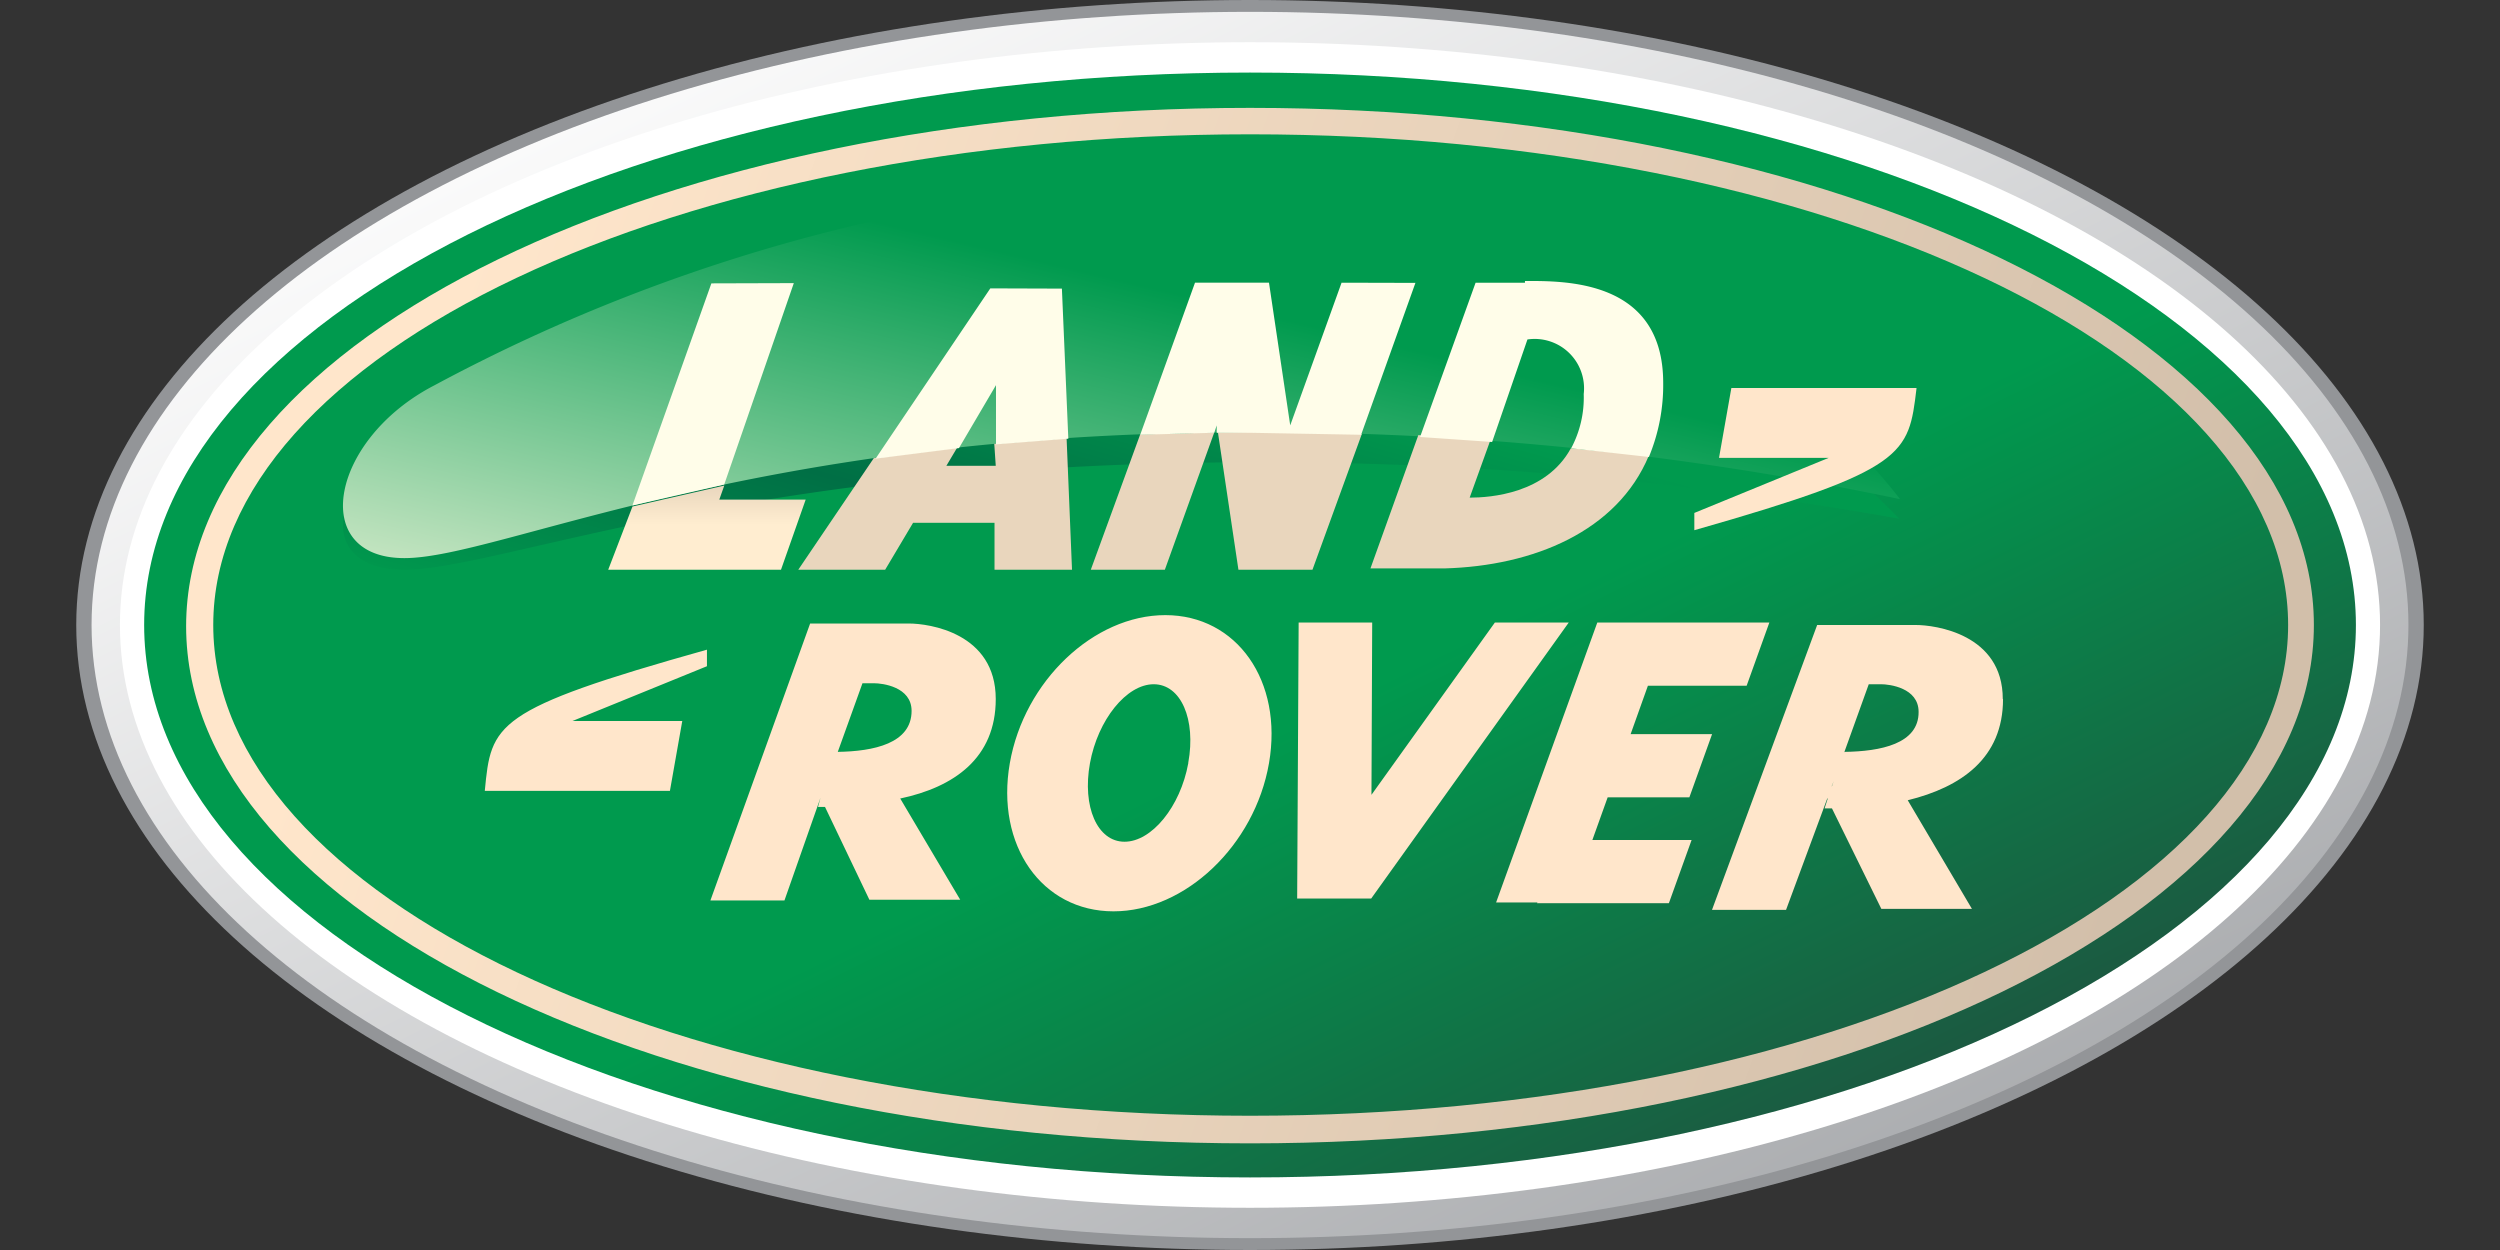
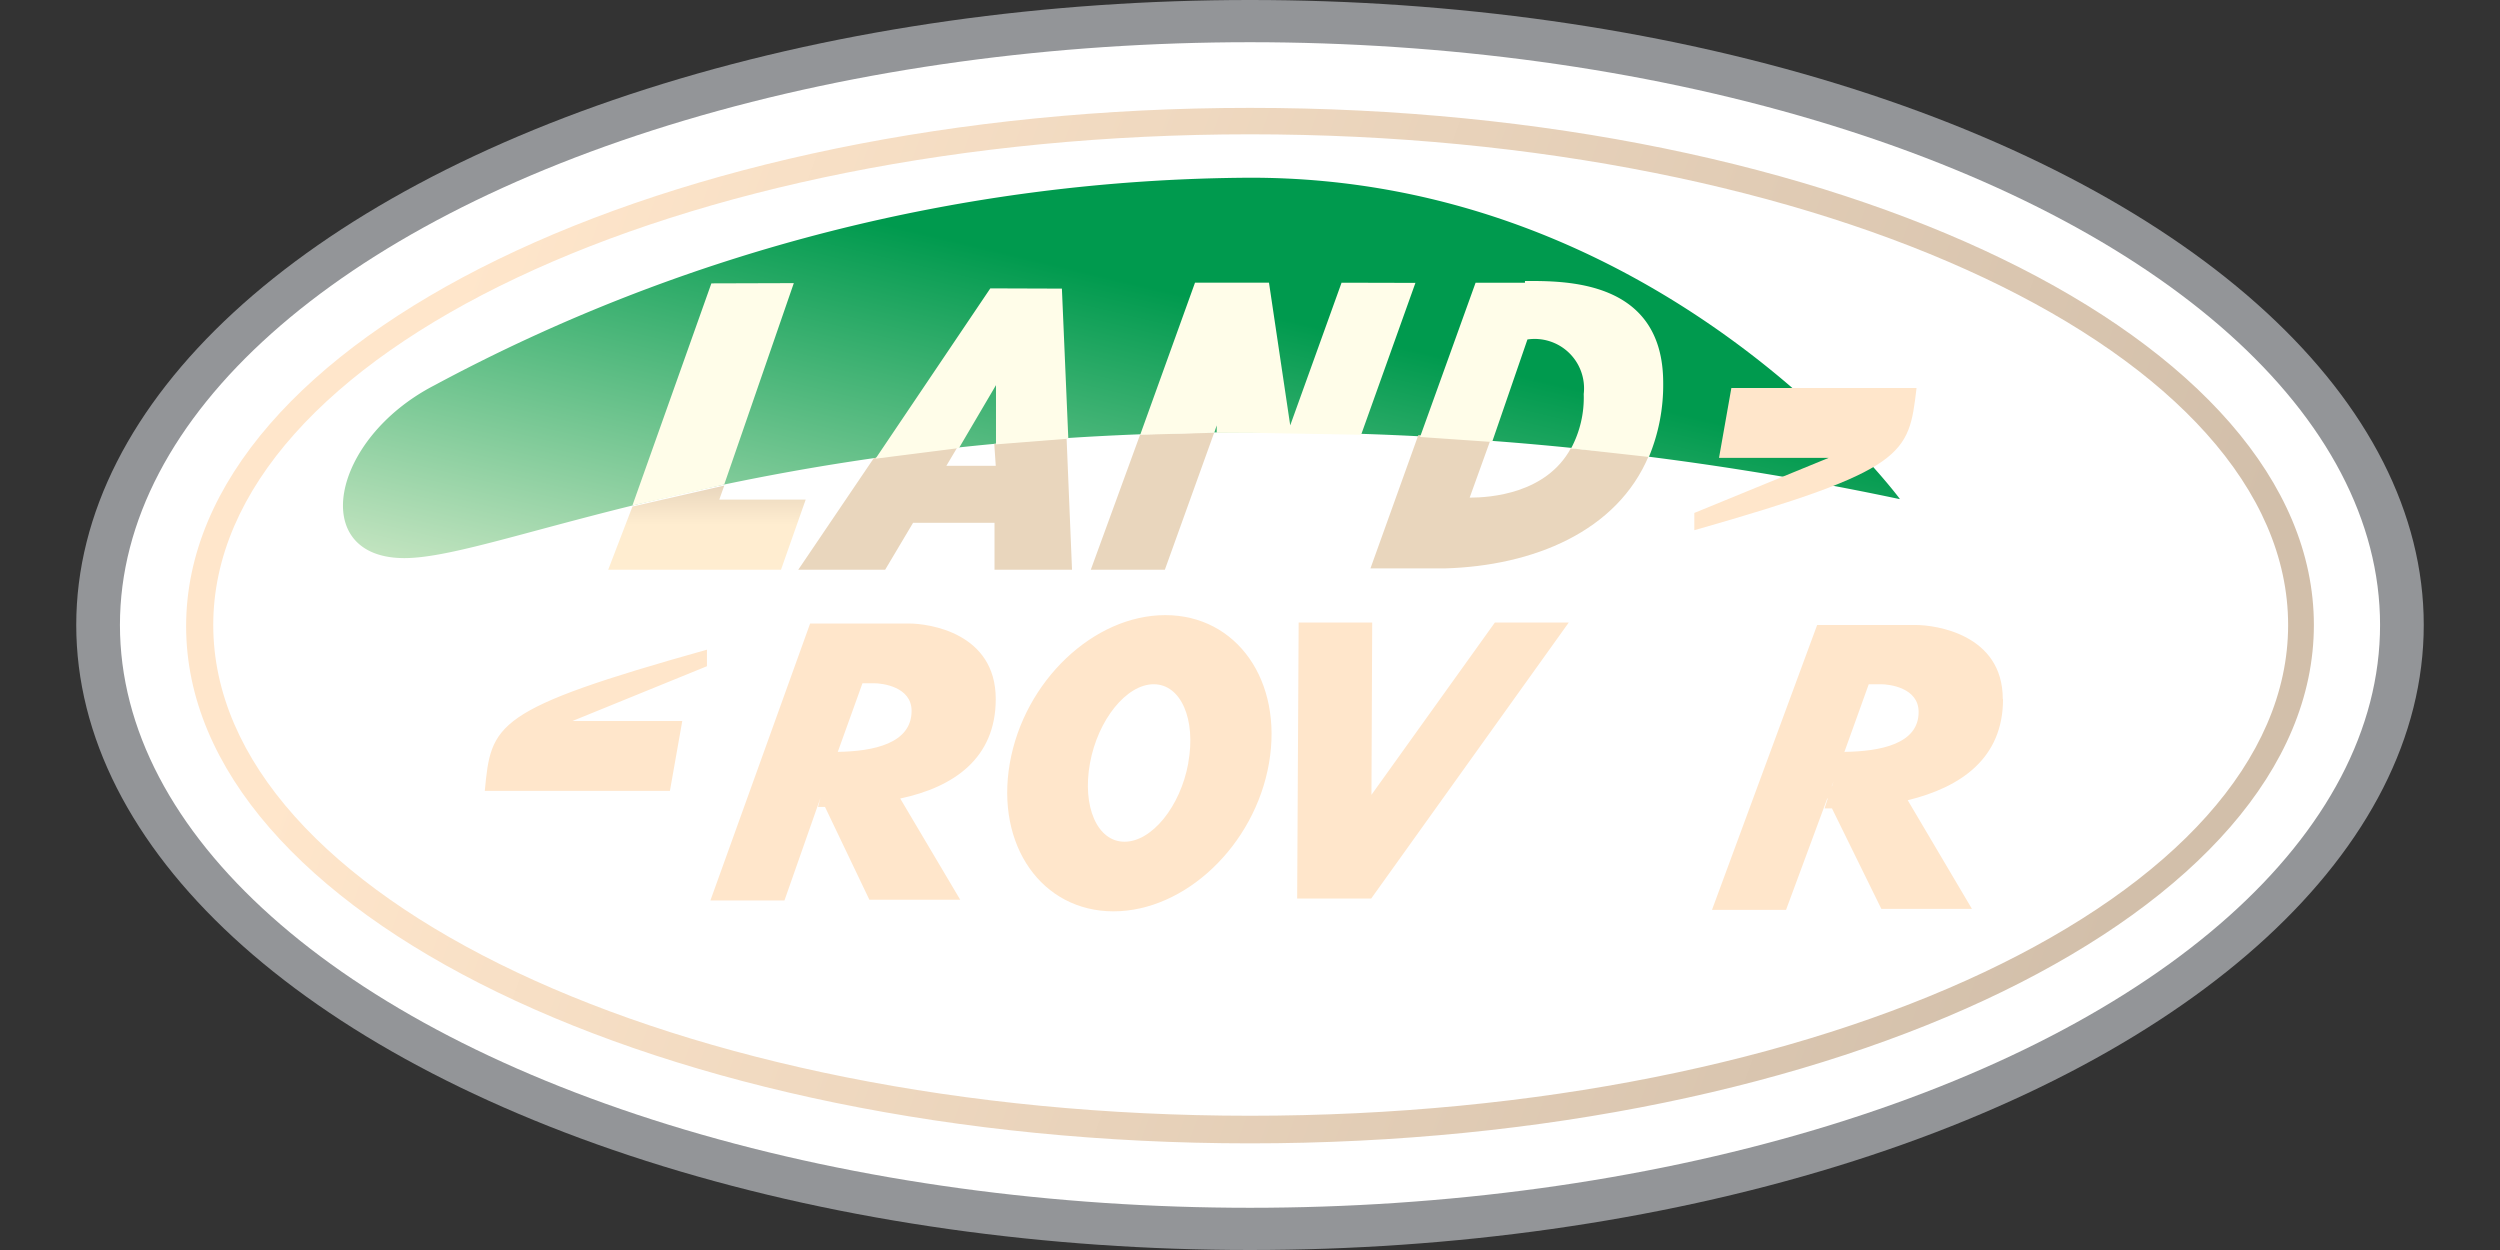
<svg xmlns="http://www.w3.org/2000/svg" xmlns:xlink="http://www.w3.org/1999/xlink" viewBox="0 0 400 200">
  <rect x="0" y="0" width="400" height="200" fill="#333333" stroke="none" />
  <defs>
    <linearGradient id="A" x1="1756.034" x2="1756.034" y1="70.102" y2="70.102" gradientUnits="userSpaceOnUse" xlink:href="#F" />
    <linearGradient id="B" x1="138.719" x2="259.942" y1="-21.292" y2="223.729" xlink:href="#K">
      <stop stop-color="#fff" offset="0" />
      <stop stop-color="#a7a9ac" offset="1" />
    </linearGradient>
    <linearGradient id="C" x1="69.486" x2="337.516" y1="54.473" y2="151.091" xlink:href="#K">
      <stop stop-color="#ffe6cb" offset="0" />
      <stop stop-color="#d2bfaa" offset="1" />
    </linearGradient>
    <linearGradient id="D" x1="167.704" x2="186.957" y1="123.161" y2="54.205" xlink:href="#K">
      <stop stop-color="#009a4e" offset="0" />
      <stop stop-color="#006f45" offset=".5" />
      <stop stop-color="#009a4e" offset="1" />
    </linearGradient>
    <linearGradient id="E" x1="167.704" x2="187.028" y1="127.525" y2="46.618" xlink:href="#K">
      <stop stop-color="#e5f1d4" offset="0" />
      <stop stop-color="#009a4e" offset="1" />
    </linearGradient>
    <linearGradient id="F" xlink:href="#K">
      <stop stop-color="#ffedd0" offset="0" />
      <stop stop-color="#d2bfaa" offset="1" />
    </linearGradient>
    <linearGradient id="G" x1="206.7" x2="248.335" y1="116.056" y2="200.234" xlink:href="#K">
      <stop stop-color="#009a4e" offset="0" />
      <stop stop-color="#1b5a41" offset="1" />
    </linearGradient>
    <linearGradient id="H" x1="1080.725" x2="1080.725" y1="69.191" y2="69.191" gradientUnits="userSpaceOnUse" xlink:href="#F" />
    <linearGradient id="I" x1="1379.145" x2="1379.145" y1="69.116" y2="69.116" gradientUnits="userSpaceOnUse" xlink:href="#F" />
    <linearGradient id="J" x1="2907.323" x2="2907.323" y1="69.629" y2="69.629" gradientUnits="userSpaceOnUse" xlink:href="#F" />
    <linearGradient id="K" gradientUnits="userSpaceOnUse" />
    <linearGradient id="L" x1="112.724" x2="112.724" y1="83.944" y2="71.294" xlink:href="#F" />
  </defs>
  <ellipse cx="200" cy="100" rx="187.8" ry="100" fill="#939598" />
-   <ellipse cx="200" cy="100" rx="185.35" ry="98.104" fill="url(#B)" />
  <ellipse cx="200" cy="100" rx="180.81" ry="93.246" fill="#fff" />
-   <path d="M23.065 100c0-48.815 79.226-88.39 176.94-88.39s176.94 39.573 176.94 88.39-79.186 88.39-176.94 88.39S23.065 148.816 23.065 100z" fill="url(#G)" />
  <path d="M200 17.26c-93.997 0-170.22 37.046-170.22 82.938s76.224 82.74 170.22 82.74S370.22 145.892 370.22 100 293.996 17.26 200 17.26zm0 161.26c-91.746 0-165.88-35.07-165.88-78.515S108.25 21.49 200 21.49s166.1 35.07 166.1 78.515S291.742 178.52 200 178.52z" fill="url(#C)" />
-   <path d="M303.95 83.017A575.75 575.75 0 0 0 200 73.973c-79.976 0-119.9 17.18-135.3 17.18S52.842 74.96 69.508 67.456a316.86 316.86 0 0 1 130.33-28.24 145.66 145.66 0 0 1 104.11 43.84z" fill="url(#D)" />
  <path d="M303.95 79.858A493.68 493.68 0 0 0 200 69.155c-79.976 0-119.9 20.142-135.3 20.142S52.842 70.26 69.508 61.65a278.75 278.75 0 0 1 130.33-33.215c65.956-.158 104.1 51.343 104.1 51.343z" fill="url(#E)" />
-   <path d="M270.3 127.57l3.634-10.11H260.9l2.764-7.74h15.798l3.634-10.112h-27.528l-16.193 44.787H246l-.08.12h21.1l3.634-10.11h-15.877l2.45-6.833h13.112z" fill="#ffe6cb" />
  <path d="M97.314 91.153h27.646l3.95-11.216h-13.824l.8-2.25-14.692 3.357z" fill="url(#L)" />
  <path d="M159.32 74.526h-7.9l1.738-2.923-13.35 1.7-12.084 17.852h13.902l4.463-7.504h13.033v7.504h12.4l-.868-21.05-11.572.908z" fill="url(#A)" />
  <path d="M174.53 91.153h11.848l7.9-21.96-11.848.316z" fill="url(#H)" />
-   <path d="M194.87 69.194l3.278 21.96h11.848l7.9-21.722-17.773-.316z" fill="url(#I)" />
  <path d="M251.34 71.722c-3.95 7.267-12.875 7.9-16.193 7.9l3.317-9.202-11.532-.8-7.66 21.327h11.848c14.218-.395 27.646-5.924 32.7-18.05z" fill="url(#J)" />
  <path d="M113.82 45.34l-12.638 35.545 14.692-3.357L127.01 45.3zm44.63.8l-18.365 27.25 13.35-1.697 5.924-10.07V71.1l11.572-.908-1.027-24.013zm56.2-.908l-8.215 22.828-3.396-22.828H191.2l-8.768 24.33 11.848-.316.395-1.185v1.185h5.332l17.773.316 8.688-24.3zm29.74 9.083a7.899 7.899 0 0 1 9.005 8.729 17.22 17.22 0 0 1-2.015 8.688l12.44 1.383a29.937 29.937 0 0 0 2.291-11.848c0-16.588-15.798-16.31-22.117-16.31v.276h-7.9l-8.886 24.684 11.532.8z" fill="#fffde9" />
  <path d="M239.18 99.605l-19.747 27.567.118-27.567h-11.768l-.237 44.155h11.848L251 99.605h-11.77zm67.457-37.52h-29.62l-1.975 11.177h17.536l-21.485 8.807v2.765c33.965-9.676 34.28-12.085 35.545-22.67zM77.567 126.54h29.62l1.975-11.177H91.588l21.524-8.768v-2.646c-34.202 9.597-34.518 11.848-35.545 22.59zm67.852-26.777H129.62l-15.956 44.313h11.848l5.766-16.43-.395 1.46H132l7.1 14.85h14.533l-9.597-16.193c8.57-1.817 15.284-6.437 15.284-15.916 0-10.585-10.664-12.085-13.902-12.085zM134.045 120.3l3.95-10.98h1.856c1.303 0 6.003.553 6.003 4.423 0 5.214-6.082 6.477-11.848 6.556zm186.4-8.452c0-10.427-10.86-11.848-13.902-11.848h-15.798l-16.825 45.577h11.848l6.635-17.93v.237l-.474 1.46h1.185l7.9 16.074h14.494l-10.27-17.378c8.532-2.093 15.246-6.714 15.246-16.193zm-27.37 13.942l.316-.8-.277.8zm1.975-5.332l3.95-10.98h1.974c1.303 0 6.003.553 6.003 4.424.04 5.134-6.122 6.32-11.848 6.398zM186.45 98.42c-11.453 0-22.59 10.545-24.882 23.697s5.134 23.697 16.588 23.697 22.6-10.545 24.882-23.697-5.135-23.697-16.588-23.697zm3.673 23.697c-1.264 6.95-5.845 12.56-10.2 12.56s-6.793-5.61-5.53-12.56 5.846-12.638 10.2-12.638 6.794 5.61 5.53 12.56z" fill="#ffe6cb" />
</svg>